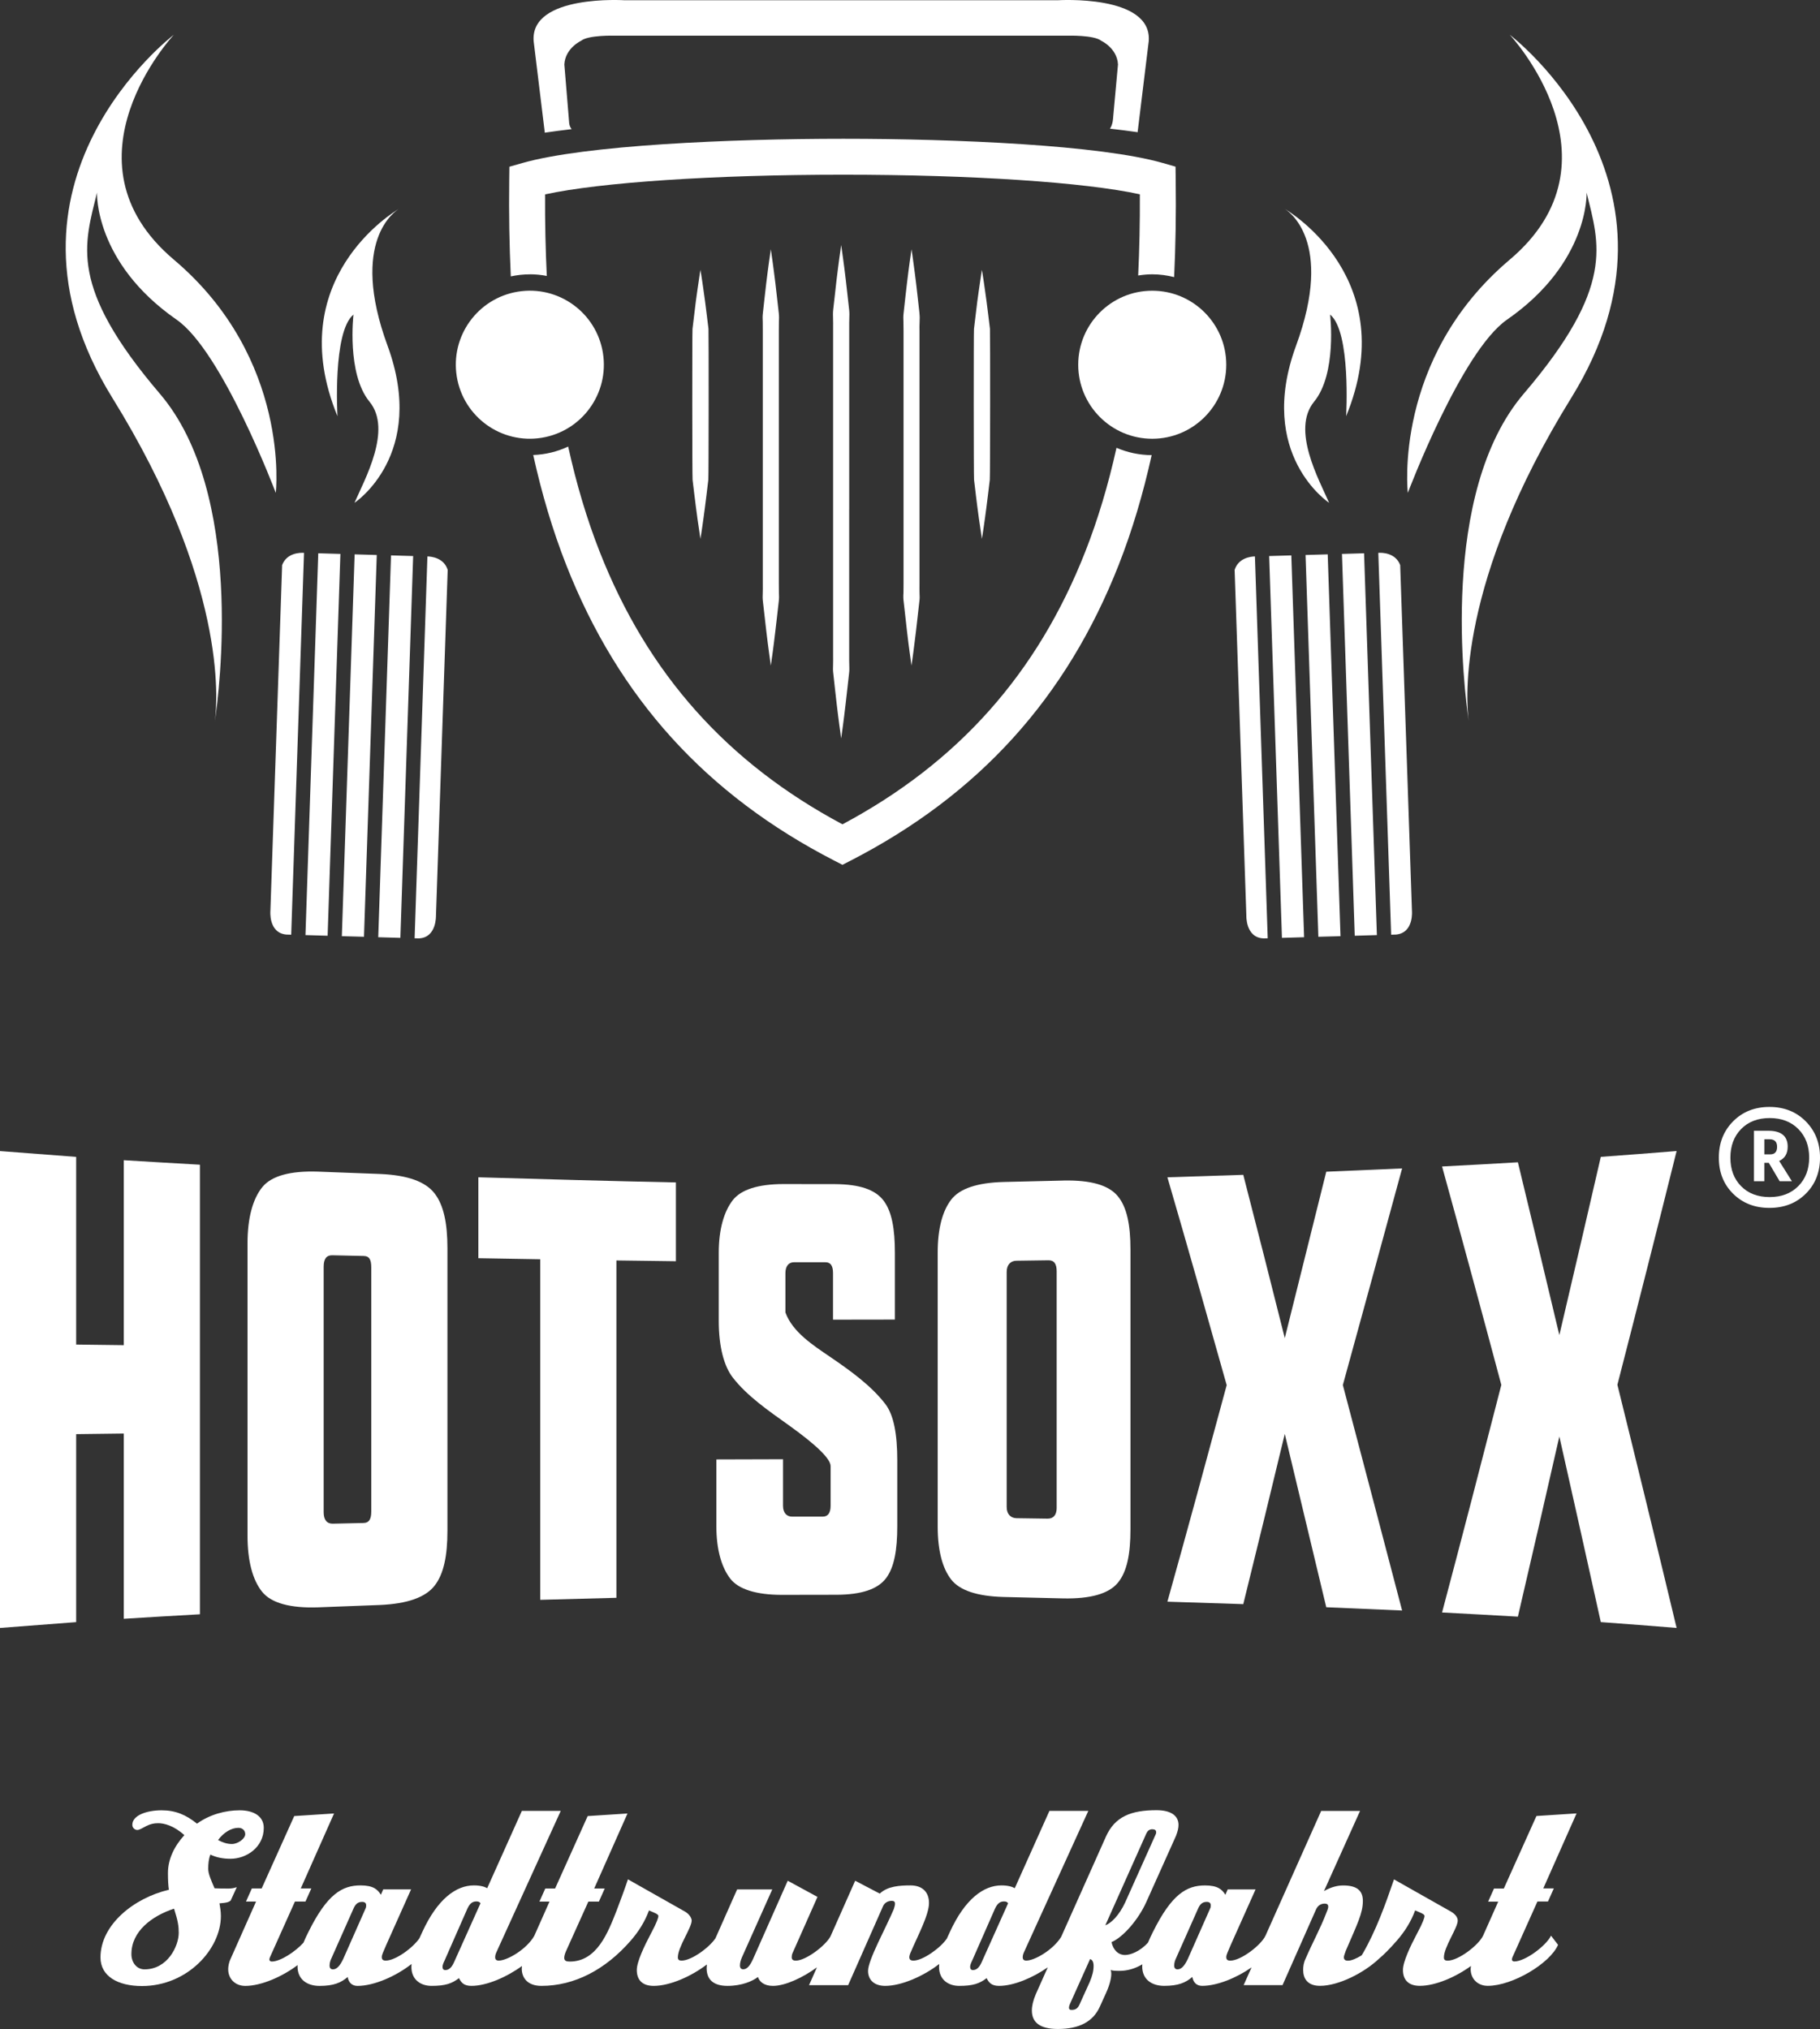
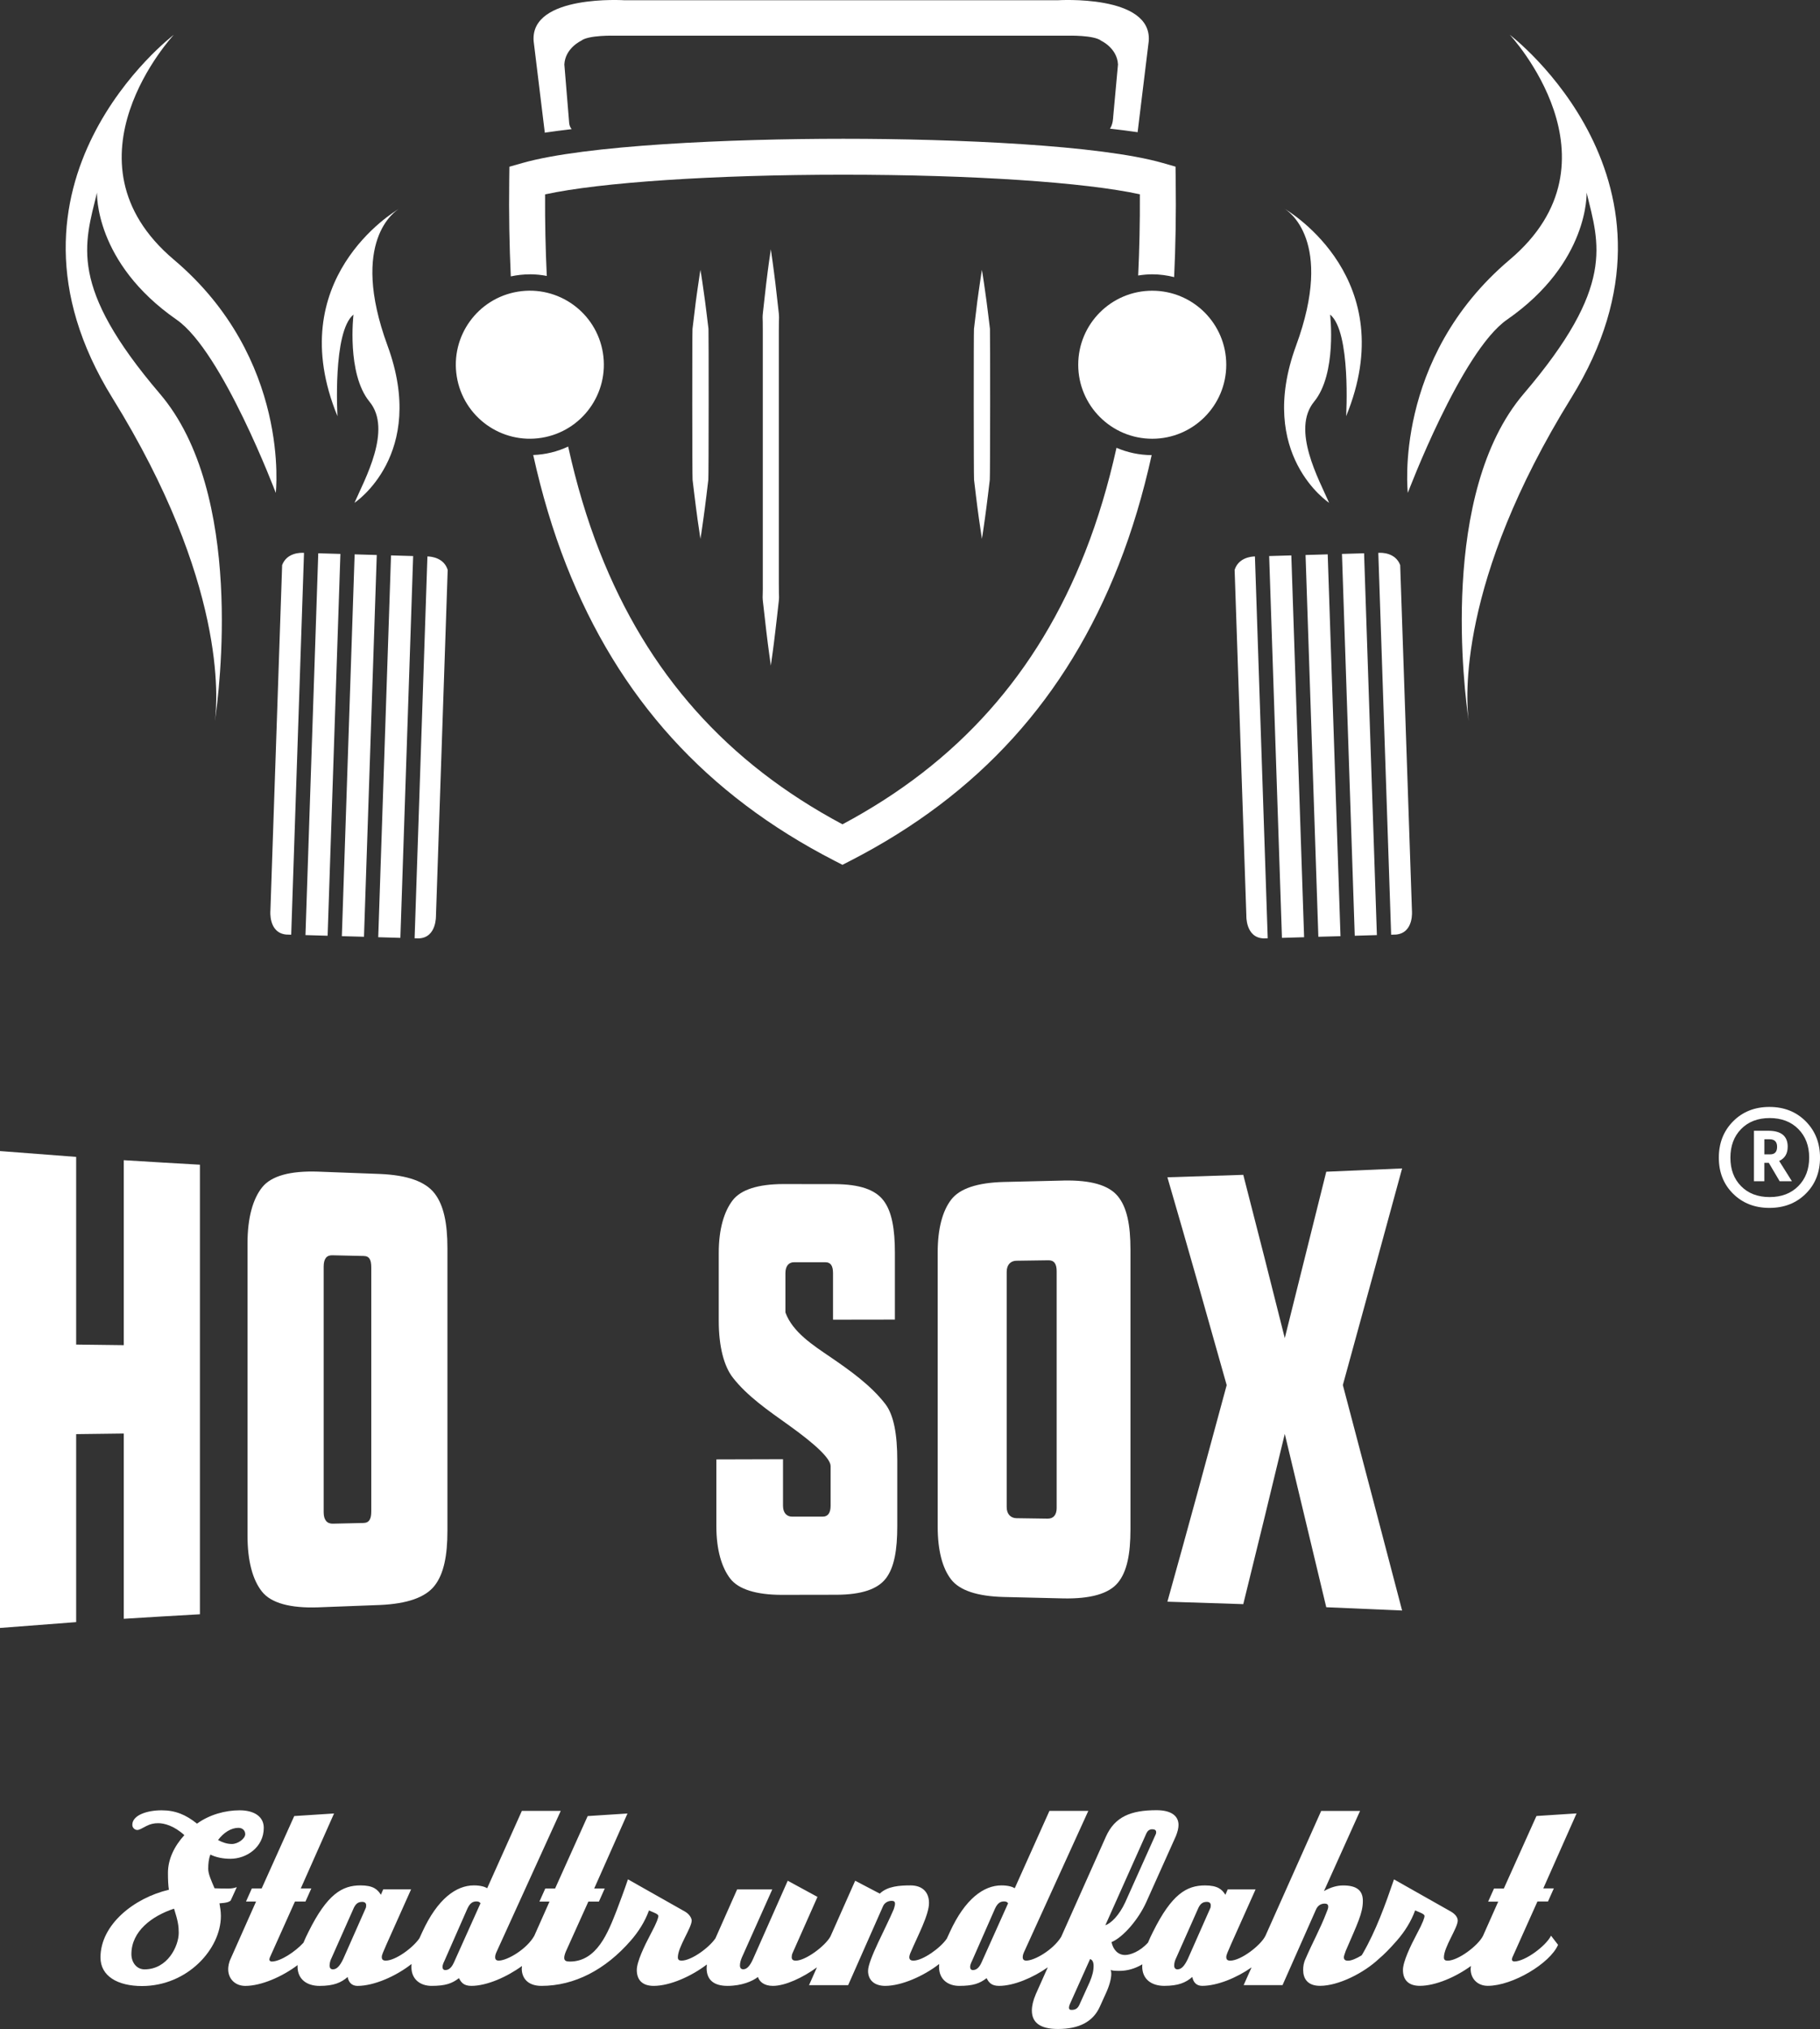
<svg xmlns="http://www.w3.org/2000/svg" id="Ebene_2" data-name="Ebene 2" viewBox="0 0 764.73 852.57">
  <rect x="0" y="0" width="764.73" height="852.57" fill="#333333" stroke="none" />
  <defs>
    <style>
      .cls-1 {
        fill: #fff;
      }
    </style>
  </defs>
  <g id="Ebene_3" data-name="Ebene 3">
    <g>
      <polygon class="cls-1" points="569.24 393.17 578.54 392.9 573.16 232.47 563.87 232.74 569.24 393.17" />
      <polygon class="cls-1" points="557.88 232.92 548.57 233.19 553.95 393.6 563.25 393.35 557.88 232.92" />
      <path class="cls-1" d="m586.64,392.67c7.54-.75,6.63-10.04,6.63-10.04l-4.94-145.21c-1.99-5.24-7.73-5.24-9.19-5.13l5.39,160.44,2.11-.06Z" />
      <path class="cls-1" d="m530.9,394.28l1.77-.04-5.37-160.45c-1.86.04-6.95.66-8.53,5.66l4.92,145.2s-.38,9.32,7.21,9.63Z" />
      <polygon class="cls-1" points="547.96 393.79 542.59 233.36 533.28 233.63 538.65 394.06 547.96 393.79" />
      <polygon class="cls-1" points="143.03 232.74 133.73 232.47 128.35 392.9 137.66 393.17 143.03 232.74" />
      <polygon class="cls-1" points="149.01 232.92 143.64 393.35 152.94 393.6 158.31 233.19 149.01 232.92" />
      <path class="cls-1" d="m120.24,392.67l2.12.06,5.38-160.44c-1.46-.1-7.2-.11-9.19,5.13l-4.93,145.21s-.91,9.29,6.62,10.04Z" />
      <path class="cls-1" d="m183.19,384.65l4.92-145.2c-1.56-5-6.67-5.62-8.52-5.66l-5.38,160.45,1.77.04c7.58-.3,7.2-9.63,7.2-9.63Z" />
      <polygon class="cls-1" points="158.93 393.79 168.23 394.06 173.6 233.63 164.3 233.36 158.93 393.79" />
      <path class="cls-1" d="m222.62,115.25c2.44,0,4.82.25,7.13.69-.52-10.95-.78-22.32-.72-34.26,23.21-5.07,71.02-8.27,125.29-8.27s101.55,3.19,124.63,8.23c.06,11.89-.19,23.22-.71,34.12,1.93-.3,3.89-.5,5.91-.5,3.18,0,6.25.43,9.2,1.17.61-12.96.85-26.5.66-40.79l-.07-5.62-5.41-1.55c-26.18-7.49-86.5-10.16-134.21-10.16s-108.52,2.68-134.87,10.2l-5.41,1.54-.07,5.63c-.18,14.16.06,27.59.66,40.45,2.58-.55,5.25-.86,8-.86Z" />
      <path class="cls-1" d="m469.13,188.17c-3.45,15.52-7.77,30.03-13.13,43.65-20.09,51.14-53.48,88.65-102.01,114.53-48.53-25.89-81.92-63.38-102.01-114.51-5.42-13.79-9.78-28.48-13.25-44.21-4.49,2.11-9.45,3.36-14.68,3.55,3.62,16.39,8.19,31.74,13.86,46.18,21.97,55.9,58.8,96.54,112.62,124.23l3.46,1.78,3.46-1.78c53.81-27.69,90.65-68.34,112.62-124.26,5.66-14.42,10.22-29.74,13.84-46.1-5.25-.03-10.24-1.13-14.78-3.08Z" />
-       <path class="cls-1" d="m356.82,214.03v-76.36c0-1.3-.01-2.58.04-3.83.06-1.23.07-2.46-.06-3.65-.26-2.37-.52-4.61-.75-6.73-.44-4.22-.92-7.92-1.29-10.96-.38-3.04-.74-5.42-.96-7.06-.24-1.62-.36-2.49-.36-2.49,0,0-.12.87-.33,2.49-.23,1.64-.61,4.02-.97,7.06-.39,3.04-.85,6.74-1.29,10.96-.26,2.13-.51,4.36-.76,6.73-.13,1.19-.1,2.41-.06,3.65.05,1.25.03,2.53.03,3.83v137.88c0,1.29.02,2.59-.02,3.82-.08,1.26-.06,2.47.1,3.66.25,2.36.51,4.62.74,6.73.45,4.23.91,7.92,1.28,10.96.36,3.05.74,5.42.95,7.05.21,1.63.33,2.49.33,2.49,0,0,.12-.86.35-2.49.21-1.63.57-4,.93-7.05.36-3.04.83-6.73,1.28-10.96.24-2.11.5-4.37.75-6.73.16-1.19.16-2.41.1-3.66-.05-1.23-.04-2.52-.04-3.82v-61.51Z" />
-       <path class="cls-1" d="m386.35,131.65c-.26-2.34-.51-4.57-.74-6.65-.44-4.2-.91-7.83-1.3-10.85-.36-2.99-.75-5.35-.94-6.96-.24-1.6-.37-2.46-.37-2.46,0,0-.12.85-.35,2.46-.21,1.61-.6,3.97-.96,6.96-.37,3.02-.83,6.65-1.29,10.85-.24,2.08-.48,4.31-.73,6.65-.15,1.17-.12,2.37-.06,3.61.04,1.23.04,2.49.04,3.77v106.34c-.01,1.3.01,2.54-.03,3.77-.1,1.23-.08,2.44.08,3.61.25,2.34.5,4.57.75,6.66.44,4.18.9,7.82,1.26,10.84.36,2.98.74,5.35.94,6.96.24,1.61.33,2.47.33,2.47,0,0,.12-.86.36-2.47.21-1.61.57-3.98.91-6.96.39-3.02.85-6.66,1.29-10.84.24-2.09.49-4.32.75-6.66.17-1.17.17-2.37.08-3.61-.04-1.22-.01-2.47-.01-3.77v-106.34c-.03-1.28-.03-2.54.04-3.77.06-1.23.08-2.44-.07-3.61Z" />
      <path class="cls-1" d="m327.25,139.03c0-1.28,0-2.54.04-3.77.06-1.23.08-2.44-.05-3.61-.25-2.34-.51-4.57-.75-6.65-.44-4.2-.91-7.83-1.3-10.85-.37-2.99-.73-5.35-.95-6.96-.23-1.6-.35-2.46-.35-2.46,0,0-.11.85-.35,2.46-.22,1.61-.61,3.97-.97,6.96-.38,3.02-.84,6.65-1.29,10.85-.22,2.08-.49,4.31-.74,6.65-.14,1.17-.12,2.37-.05,3.61.03,1.23.02,2.49.02,3.77v106.34c0,1.3.03,2.54-.02,3.77-.07,1.23-.07,2.44.08,3.61.28,2.34.53,4.57.76,6.66.45,4.18.91,7.82,1.28,10.84.37,2.98.73,5.35.94,6.96.23,1.61.34,2.47.34,2.47,0,0,.13-.86.34-2.47.22-1.61.58-3.98.94-6.96.36-3.02.83-6.66,1.29-10.84.23-2.09.49-4.32.75-6.66.15-1.17.16-2.37.08-3.61-.04-1.22-.04-2.47-.04-3.77v-106.34Z" />
      <path class="cls-1" d="m293.03,217.74c.38,2.75.72,4.93.94,6.41.24,1.48.32,2.28.32,2.28,0,0,.14-.8.38-2.28.19-1.48.57-3.66.92-6.41.38-2.76.83-6.13,1.29-9.97.22-1.94.49-3.98.74-6.15.18-1.08.18-62.37.07-63.45-.29-2.15-.53-4.21-.75-6.13-.46-3.85-.92-7.21-1.32-9.97-.75-5.54-1.32-8.69-1.32-8.69,0,0-.51,3.16-1.29,8.69-.4,2.76-.86,6.12-1.29,9.97-.22,1.93-.49,3.98-.74,6.13-.15,1.08-.13,62.37.03,63.45.25,2.17.51,4.21.74,6.15.46,3.84.92,7.2,1.29,9.97Z" />
      <path class="cls-1" d="m410.01,207.77c.46,3.84.92,7.2,1.29,9.97.38,2.75.72,4.93.94,6.41.24,1.48.32,2.28.32,2.28,0,0,.14-.8.38-2.28.19-1.48.57-3.66.92-6.41.38-2.76.83-6.13,1.29-9.97.22-1.94.49-3.98.74-6.15.18-1.08.18-62.37.07-63.45-.29-2.15-.53-4.21-.75-6.13-.46-3.85-.92-7.21-1.32-9.97-.75-5.54-1.32-8.69-1.32-8.69,0,0-.51,3.16-1.29,8.69-.4,2.76-.86,6.12-1.29,9.97-.22,1.93-.49,3.98-.74,6.13-.15,1.08-.13,62.37.03,63.45.25,2.17.51,4.21.74,6.15Z" />
      <path class="cls-1" d="m148.53,132.18s-2.94,24.82,6.73,36.6c9.68,11.78-2.11,32.81-6.31,42.49,0,0,30.71-20.19,13.88-66.05-16.18-44.1,3.42-56.68,4.94-57.57-2.39,1.4-49.52,29.86-25.97,87.23,0,0-2.1-35.52,6.73-42.7Z" />
      <path class="cls-1" d="m167.77,87.65c.06-.04.1-.06.1-.06,0,0-.04.02-.1.06Z" />
      <path class="cls-1" d="m90.29,303c-.14.98-.23,1.51-.23,1.51,0,0,.1-.51.23-1.51Z" />
      <path class="cls-1" d="m90.29,303c1.8-12.2,12.59-95.74-23.12-137.57-38.58-45.19-31.69-62.79-26.41-84.51,0,0-1.21,29.34,33.45,53.4,19.24,13.35,41.67,72.77,41.67,72.77,0,0,6.46-56.34-42.84-98-49.29-41.67,0-94.48,0-94.48,0,0-81.86,62.07-25.82,152.58,47.89,77.34,44.26,126.76,43.07,135.81Z" />
      <path class="cls-1" d="m539.65,87.65c-.06-.04-.1-.06-.1-.06,0,0,.04.02.1.06Z" />
      <path class="cls-1" d="m558.47,211.27c-4.2-9.68-15.99-30.71-6.31-42.49,9.68-11.78,6.73-36.6,6.73-36.6,8.83,7.17,6.73,42.7,6.73,42.7,23.55-57.37-23.58-85.83-25.97-87.23,1.52.9,21.12,13.47,4.94,57.57-16.83,45.85,13.88,66.05,13.88,66.05Z" />
      <path class="cls-1" d="m617.13,303c.13,1,.23,1.51.23,1.51,0,0-.09-.53-.23-1.51Z" />
      <path class="cls-1" d="m633.21,134.32c34.66-24.06,33.45-53.4,33.45-53.4,5.28,21.72,12.17,39.32-26.41,84.51-35.71,41.82-24.92,125.37-23.12,137.57-1.19-9.05-4.81-58.47,43.07-135.81,56.04-90.5-25.82-152.58-25.82-152.58,0,0,49.29,52.82,0,94.48-49.29,41.66-42.84,98-42.84,98,0,0,22.43-59.42,41.67-72.77Z" />
      <path class="cls-1" d="m228.79,54.72s.14.42.08,1.03c3.56-.53,7.35-1.02,11.34-1.49-1.01-1.12-1.06-2.67-1.06-2.67l-2.02-24.51c.36-6.87,7.03-9.94,7.03-9.94,2.99-2.47,14.15-2.15,14.15-2.15h190.26s11.16-.32,14.16,2.15c0,0,6.67,3.06,7.03,9.94l-2.02,22.07s-.04,3.07-1.35,4.91c4.1.46,7.99.96,11.64,1.49-.01-.49.08-.83.08-.83l4.58-37.51C484.08-2.47,444.37.11,444.37.11h-181.84s-39.72-2.58-38.31,17.1l4.57,37.51Z" />
      <circle class="cls-1" cx="222.62" cy="153.25" r="31.1" transform="translate(-21.67 37.64) rotate(-9.22)" />
      <circle class="cls-1" cx="484.15" cy="153.25" r="31.1" />
      <path class="cls-1" d="m96.94,798.52l2.56-5.61c-.98.39-2.17.59-3.35.59-2.26,0-4.23,0-6-.1-1.38-3.25-2.66-6-2.66-8.17s.2-4.13.89-6c2.46,1.18,5.22,1.77,8.47,1.77,6.69,0,13.98-4.82,13.98-12.99,0-4.82-4.13-7.38-10.14-7.38s-12.6,1.77-17.92,5.61c-4.63-3.74-9.06-5.61-14.86-5.61-6.2,0-12.31,2.07-12.31,6.1,0,1.38,1.18,2.17,2.07,2.17s1.97-.69,3.84-1.67c1.77-.89,3.15-1.18,5.02-1.18,2.36,0,6.5.98,10.93,5.02-4.23,4.63-6.89,10.14-6.89,15.85,0,2.95.1,5.12.39,7.09-14.67,3.45-28.74,14.67-28.74,28.45,0,7.88,7.28,12.01,17.42,12.01,19.1,0,33.17-15.55,33.17-29.43,0-1.87-.3-3.64-.59-5.32,3.15-.2,4.04-.59,4.73-1.18Zm3.25-30.52c1.77,0,2.85,1.18,2.85,2.66,0,1.87-3.05,4.13-5.61,4.13-2.07,0-4.04-.69-5.81-1.67,2.36-3.15,5.51-5.12,8.56-5.12Zm-39.47,59.46c-3.35,0-5.51-2.95-5.51-6.4,0-9.65,8.66-16.05,17.92-19.1,1.67,5.22,1.97,7.38,1.97,10.14,0,5.51-4.63,15.36-14.37,15.36Z" />
      <path class="cls-1" d="m645.56,763.08l-13.68,30.42h-4.13l-2.46,5.51h4.23l-6.39,14.38h0c-2.07,4.12-10.43,10.42-14.86,10.42-.98,0-1.57-.3-1.57-1.38,0-4.33,5.81-12.4,5.81-15.45,0-1.18-.79-2.56-2.76-3.74l-24.02-13.58c-3.64,10.63-7.58,21.56-13.09,31.11-.18.3-.35.57-.52.82-2.18,1.33-4.28,2.23-5.68,2.23-1.18,0-1.77-.39-1.77-1.48,0-.49.39-1.48.79-2.66,4.92-11.42,7.19-15.85,7.19-20.97,0-4.23-2.36-6.5-8.27-6.5-2.46,0-5.12.69-8.07,2.36l15.16-33.67h-16.34l-23.42,52.48h-.01c-1.87,3.92-10.24,10.42-14.77,10.42-1.08,0-1.67-.39-1.67-1.48,0-.98.59-2.07,1.97-5.32l10.34-23.13h-11.71l-.98,2.27c-1.38-2.27-3.25-3.94-8.56-3.94-7.68,0-13.98,3.64-21.85,19.49-.79,1.53-1.48,3.05-2.09,4.51-3.36,3.77-7.45,5.23-9.63,5.23-2.95,0-5.02-2.17-5.71-5.41,4.92-2.07,11.32-9.55,14.57-16.74l12.5-27.86c.69-1.77,1.08-3.25,1.08-4.63,0-3.94-3.25-6.2-9.25-6.2-10.83,0-17.52,2.76-21.26,11.12l-18.8,42.11c-3.33,5.41-11.13,9.97-14.67,9.97-.98,0-1.48-.49-1.48-1.38,0-.59.1-1.18.49-2.07l27.07-59.46h-16.34l-14.57,32.49c-.98-.59-2.76-1.18-5.61-1.18-7.38,0-15.26,5.61-21.66,19.59l-1.26,2.74c-2.67,3.99-10.15,9.27-14,9.27-1.18,0-1.77-.39-1.77-1.48,0-.49.3-1.48.69-2.26,2.76-6.5,7.58-15.45,7.58-20.48,0-4.53-2.76-7.38-7.78-7.38-4.43,0-9.65.3-12.9,3.45l-10.34-5.41-10.38,23.39c-2.19,4.04-10.47,10.18-14.52,10.18-1.18,0-1.77-.39-1.77-1.48,0-.49.1-1.18.39-1.77l10.44-23.53-12.5-6.79-14.57,32.88c-1.28,2.86-2.56,4.33-4.13,4.33-.89,0-1.38-.59-1.38-1.57,0-1.08.3-2.17.79-3.35l12.8-28.65h-14.77l-9.12,20.56c-2.79,4.07-10.15,9.36-14.21,9.36-.98,0-1.58-.3-1.58-1.38,0-4.33,5.81-12.4,5.81-15.45,0-.89-.79-2.56-2.76-3.74l-24.02-13.58c-1.48,4.43-3.15,8.86-4.82,13.29-3.54,8.96-8.17,21.26-19.59,21.26-1.48,0-2.36-.3-2.36-1.57,0-.59.2-1.48.69-2.66l9.45-20.97h4.43l2.46-5.51h-4.43l13.98-31.5-16.73,1.08-13.68,30.42h-4.13l-2.46,5.51h4.23l-6.39,14.38h0c-3.15,5.6-11.32,10.42-14.96,10.42-.98,0-1.48-.49-1.48-1.38,0-.59.1-1.18.49-2.07l27.07-59.46h-16.34l-14.57,32.49c-.98-.59-2.76-1.18-5.61-1.18-7.38,0-15.26,5.61-21.66,19.59l-1.19,2.6c-2.63,3.94-10.01,9.41-14.16,9.41-1.08,0-1.67-.39-1.67-1.48,0-.98.59-2.07,1.97-5.32l10.34-23.13h-11.71l-.98,2.27c-1.38-2.27-3.25-3.94-8.56-3.94-7.68,0-13.98,3.64-21.85,19.49-.81,1.56-1.51,3.1-2.12,4.59-3.48,3.81-9.69,7.91-13.34,7.91-.59,0-.98-.39-.98-.79,0-.3.1-.79.49-1.57l10.24-22.84h4.43l2.46-5.51h-4.43l13.98-31.5-16.73,1.08-13.68,30.42h-4.13l-2.46,5.51h4.23l-10.63,23.92c-.79,1.57-1.08,3.35-1.08,4.53,0,3.84,2.76,6.99,7.19,6.99,6.7,0,15.59-3.9,21.98-8.75,0,.19-.03.4-.03.58,0,5.41,3.94,8.17,9.25,8.17,6,0,9.06-1.38,11.81-3.74.39,2.26,1.77,3.74,4.13,3.74,6.93,0,16.19-4.07,22.71-9.21-.04.43-.06.85-.06,1.23,0,5.41,3.94,7.97,8.47,7.97,5.81,0,8.56-.98,11.52-3.25.89,1.77,1.97,3.25,5.22,3.25,6.48,0,14.98-3.77,21.26-8.36-.06.38-.1.75-.1,1.08,0,3.94,2.46,7.28,8.27,7.28,13.88,0,26.87-6.79,37.51-19,3.35-3.84,6-8.07,7.68-12.7l2.07.89c1.38.59,1.87.98,1.87,1.48,0,.59-.49,2.46-3.25,7.58-2.66,5.02-5.81,11.62-5.81,15.06,0,4.23,2.36,6.69,7.09,6.69,6.9,0,15.92-4.07,22.34-8.99-.05.52-.09,1.03-.09,1.51,0,4.72,2.76,7.48,8.76,7.48s10.53-1.97,12.8-3.74c.59,1.87,2.46,3.74,6.3,3.74,5.15,0,12.58-3.47,18.49-7.79l-3.33,7.5h16.44l14.57-32.98c.59-1.57,2.07-2.46,3.74-2.46.98,0,1.38.39,1.38,1.18,0,.49-.1,1.08-.49,2.26-3.25,7.78-10.83,21.36-10.83,25.99,0,3.84,2.66,6.3,7.19,6.3,6.86,0,16.2-4.12,22.7-9.2-.04.43-.06.84-.06,1.23,0,5.41,3.94,7.97,8.47,7.97,5.81,0,8.56-.98,11.52-3.25.89,1.77,1.97,3.25,5.22,3.25,6.22,0,14.28-3.46,20.48-7.8l-5.02,11.24c-1.18,2.76-1.67,5.02-1.67,6.89,0,4.92,3.25,7.78,10.93,7.78,8.96,0,14.77-3.05,17.62-9.35l2.85-6.3c1.38-3.15,1.97-5.81,1.97-7.58,0-.69-.1-1.18-.3-1.58.79.3,1.58.39,3.84.39,3.21,0,6.54-.97,9.5-2.75-.02.3-.05.6-.05.88,0,5.41,3.94,8.17,9.25,8.17,6,0,9.06-1.38,11.81-3.74.39,2.26,1.77,3.74,4.13,3.74,6.26,0,14.43-3.32,20.76-7.76l-3.33,7.46h16.34l14.08-31.8c.69-1.57,1.97-2.46,3.64-2.46.98,0,1.48.39,1.48,1.28,0,.39,0,.69-.69,2.36-2.66,6.99-5.81,12.5-8.86,19.59-.79,1.67-.98,3.25-.98,4.63,0,3.45,1.67,6.69,7.09,6.69,7.82,0,18.51-5.47,24.74-11.36,2.08-1.74,4.54-4.2,7.54-7.64,3.35-3.84,6-8.07,7.68-12.7l2.07.89c1.38.59,1.87.98,1.87,1.48,0,.59-.49,2.46-3.25,7.58-2.66,5.02-5.81,11.62-5.81,15.06,0,4.23,2.36,6.69,7.09,6.69,6.6,0,15.14-3.72,21.48-8.35-.07.5-.12.97-.12,1.36,0,3.84,2.76,6.99,7.19,6.99,10.43,0,26.18-9.45,29.53-17.23l-2.95-3.84c-2.07,4.23-10.83,10.83-15.46,10.83-.59,0-.98-.39-.98-.79,0-.3.1-.79.49-1.57l10.24-22.84h4.43l2.46-5.51h-4.43l13.98-31.5-16.73,1.08Zm-491.91,38.69l-9.45,21.36c-1.38,2.86-2.66,4.33-4.33,4.33-.89,0-1.38-.59-1.38-1.57,0-1.08.3-2.17.89-3.35l8.96-20.18c.89-2.17,1.87-3.25,3.84-3.25,1.28,0,1.67.69,1.67,1.38,0,.39,0,.89-.2,1.28Zm37.01,22.94c-.89,1.97-2.07,3.05-3.54,3.05-.79,0-1.18-.49-1.18-1.38,0-.59.3-1.48.79-2.46l9.65-21.95c1.08-2.36,2.26-3.05,3.84-3.05.89,0,1.38.3,1.67.79l-11.22,25Zm221.69,0c-.89,1.97-2.07,3.05-3.54,3.05-.79,0-1.18-.49-1.18-1.38,0-.59.3-1.48.79-2.46l9.65-21.95c1.08-2.36,2.26-3.05,3.84-3.05.89,0,1.38.3,1.67.79l-11.22,25Zm45.48,8.17l-4.33,9.55c-.69,1.48-1.67,2.07-3.25,2.07-.79,0-1.08-.3-1.08-.89,0-.3,0-.79.69-2.26l8.17-18.21c.98.3,1.48,1.28,1.48,2.86,0,2.07-.49,4.04-1.67,6.89Zm6.6-23.92l17.33-38.79c.49-.98,1.28-1.57,2.36-1.57s1.67.39,1.67,1.18c0,.3,0,.59-.2.98l-12.8,28.55c-2.56,5.51-5.91,8.76-8.37,9.65Zm44.1-7.19l-9.45,21.36c-1.38,2.86-2.66,4.33-4.33,4.33-.89,0-1.38-.59-1.38-1.57,0-1.08.3-2.17.89-3.35l8.96-20.18c.89-2.17,1.87-3.25,3.84-3.25,1.28,0,1.67.69,1.67,1.38,0,.39,0,.89-.2,1.28Z" />
-       <path class="cls-1" d="m52,680.16c11-.66,21-1.3,32-1.89v-188.9c-11-.6-21-1.23-32-1.89v77.71c-8-.1-12-.15-20-.25v-78.85c-10-.78-21-1.59-32-2.45v200.37c11-.86,22-1.67,32-2.45v-78.98c8-.11,12-.16,20-.25v77.85Z" />
+       <path class="cls-1" d="m52,680.16c11-.66,21-1.3,32-1.89v-188.9c-11-.6-21-1.23-32-1.89v77.71c-8-.1-12-.15-20-.25v-78.85c-10-.78-21-1.59-32-2.45v200.37c11-.86,22-1.67,32-2.45v-78.98c8-.11,12-.16,20-.25Z" />
      <path class="cls-1" d="m110.19,498.82c-3.93,4.89-6.19,12.82-6.19,23.59v122.81c0,10.77,2.2,18.7,6.13,23.59,3.84,4.78,11.91,6.94,23.46,6.55,8.7-.35,17.29-.68,25.99-.99,11.56-.5,19.14-3.19,22.99-8.07,3.93-4.99,5.43-12.72,5.43-23.1v-118.76c0-10.38-1.54-18.11-5.47-23.1-3.85-4.88-11.25-7.57-22.8-8.07-8.7-.31-17.48-.64-26.18-.99-11.56-.38-19.52,1.77-23.36,6.55Zm25.81,33.37c0-3.23,1.19-4.81,3.58-4.76,5.3.12,7.94.18,13.24.29,2.46.05,3.18,1.68,3.18,4.88v102.43c0,3.2-.85,4.83-3.3,4.88-5.3.11-7.57.17-12.87.29-2.39.05-3.83-1.53-3.83-4.76v-103.25Z" />
-       <path class="cls-1" d="m259,671.35v-141.75c11,.15,15,.22,25,.33v-33.11c-27-.56-55-1.33-83-2.16v34c9,.15,18,.3,26,.44v143.1c11-.3,21-.58,32-.85Z" />
      <path class="cls-1" d="m301,613.21v28.04c0,10.02,2.26,17.4,5.84,22.04,3.5,4.54,11.07,6.79,21.47,6.82,9.4-.04,13.93-.05,23.31-.04,10.37-.06,17.14-2.33,20.62-6.88,3.55-4.64,4.78-12.02,4.78-22.03v-27.52c0-10.91-1.44-19.06-5.01-23.7-6.06-7.88-14.96-14.2-23.27-19.87-6.97-4.76-15.72-10.33-18.72-18.62v-16.54c0-3.05,1.48-4.56,3.63-4.56,5.12.01,8.08.01,13.2.01,2.2,0,3.17,1.52,3.17,4.56v19.56c8,0,17-.02,26-.04v-28c0-10-1.24-17.38-4.79-22.03-3.47-4.55-9.98-6.82-20.36-6.88-8.66.01-13.1,0-21.78-.03-10.4.03-17.73,2.28-21.23,6.82-3.57,4.64-5.85,12.03-5.85,22.04v28.65c0,10.93,2.26,19.07,5.85,23.73,6.03,7.82,15.13,14.06,23.28,19.88,11.87,8.46,17.87,14.33,17.87,17.39v16.65c0,3.05-1.15,4.57-3.29,4.57-5.11,0-7.75,0-12.87.01-2.21,0-3.84-1.51-3.84-4.56v-19.56c-9,.01-18,.04-28,.08Z" />
      <path class="cls-1" d="m446.96,496.03c-10.31.27-15.41.39-25.35.6-11,.31-18.36,2.77-21.93,7.41-3.65,4.75-5.68,12.19-5.68,22.22v115.11c0,10.04,1.96,17.48,5.61,22.22,3.57,4.65,10.98,7.1,21.98,7.41,9.94.21,14.85.33,25.16.6,11.41.22,19.05-1.92,22.9-6.51,3.93-4.68,5.35-12.24,5.35-22.5v-117.56c0-10.26-1.45-17.82-5.38-22.5-3.85-4.59-11.26-6.72-22.66-6.51Zm-2.96,137.47c0,3.1-1.42,4.62-3.83,4.59-5.18-.08-7.96-.12-13.05-.19-2.3-.03-4.13-1.58-4.13-4.67v-98.84c0-3.08,1.76-4.63,4.06-4.67,5.09-.07,8.28-.11,13.46-.19,2.4-.04,3.48,1.49,3.48,4.59v99.37Z" />
      <path class="cls-1" d="m557.27,492.33c-5.82,23.3-11.62,46.6-17.43,69.9-5.74-22.89-11.54-45.76-17.44-68.6-10.63.36-21.25.7-31.88,1.03,8.47,29.06,16.72,58.19,24.91,87.33-8.19,30.36-16.44,60.71-24.91,90.99,10.63.33,21.26.67,31.88,1.03,5.9-23.82,11.69-47.67,17.44-71.53,5.81,24.28,11.61,48.55,17.43,72.83,10.63.44,21.25.9,31.87,1.38-8.27-31.59-16.56-63.17-24.9-94.74,8.34-30.32,16.63-60.66,24.9-91.01-10.62.49-21.25.95-31.87,1.38Z" />
-       <path class="cls-1" d="m672.63,486.08c-5.76,24.97-11.56,49.94-17.42,74.89-5.74-24.22-11.55-48.42-17.42-72.61-10.62.62-21.24,1.21-31.86,1.76,8.44,30.55,16.72,61.14,24.9,91.77-8.18,31.9-16.45,63.78-24.9,95.62,10.62.56,21.24,1.14,31.86,1.76,5.88-25.22,11.68-50.46,17.42-75.71,5.86,25.98,11.66,51.98,17.42,77.99,10.62.78,21.24,1.59,31.85,2.45-8.16-34.09-16.46-68.15-24.88-102.17,8.43-32.7,16.73-65.43,24.88-98.2-10.61.86-21.23,1.67-31.85,2.45Z" />
      <path class="cls-1" d="m751.16,481.85c0-4.49-2.71-6.74-8.13-6.74h-6.05v21.21h4.36v-7.73h1.88l4.56,7.73h5.15l-5.35-8.52c2.38-1.12,3.57-3.1,3.57-5.95Zm-7.33,3.17h-2.48v-6.34h2.18c2.11,0,3.17,1.06,3.17,3.17s-.96,3.17-2.87,3.17Z" />
      <path class="cls-1" d="m758.74,471.15c-4-4.03-9.09-6.05-15.26-6.05s-11.27,2.02-15.26,6.05c-4,4.03-6,9.12-6,15.26s2,11.2,6,15.16c4,3.96,9.08,5.95,15.26,5.95s11.27-1.98,15.26-5.95c4-3.96,6-9.02,6-15.16s-2-11.23-6-15.26Zm-3.12,27.21c-3.04,3.07-7.05,4.61-12.04,4.61s-8.99-1.52-11.99-4.56c-3.01-3.04-4.51-7.04-4.51-11.99s1.5-8.97,4.51-12.04c3.01-3.07,7-4.61,11.99-4.61s9,1.54,12.04,4.61c3.04,3.07,4.56,7.07,4.56,11.99s-1.52,8.92-4.56,11.99Z" />
    </g>
  </g>
</svg>